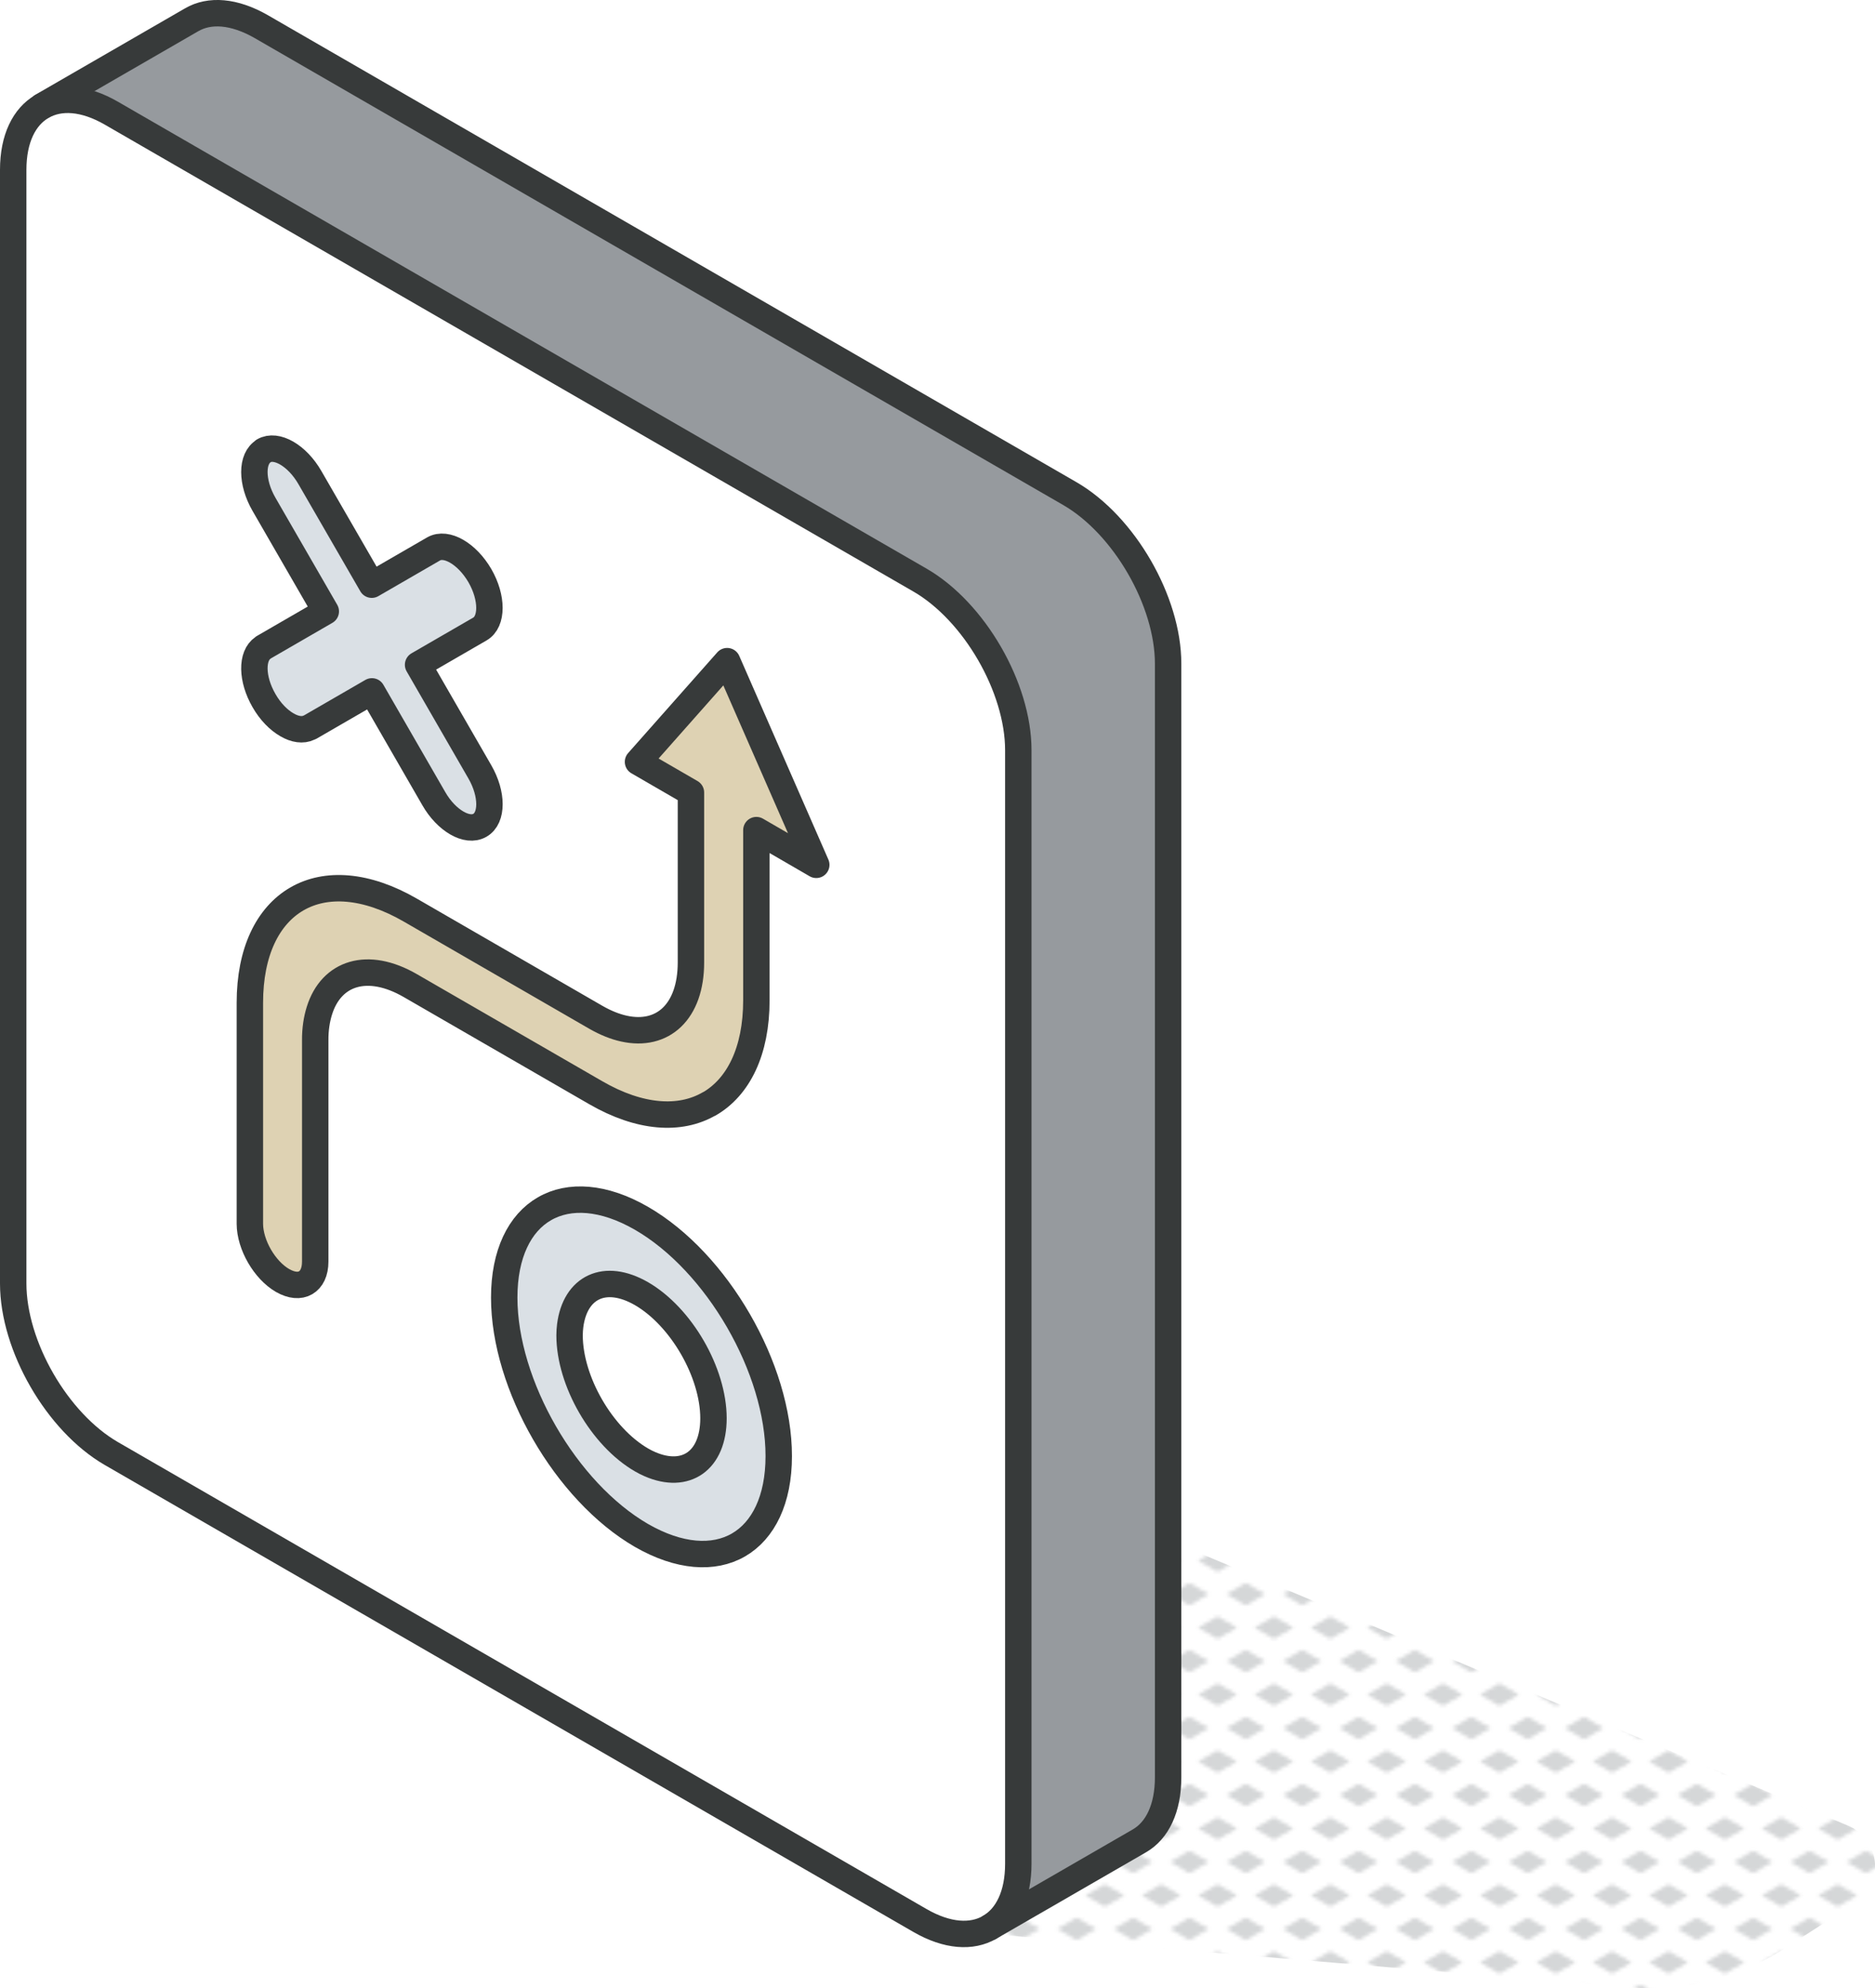
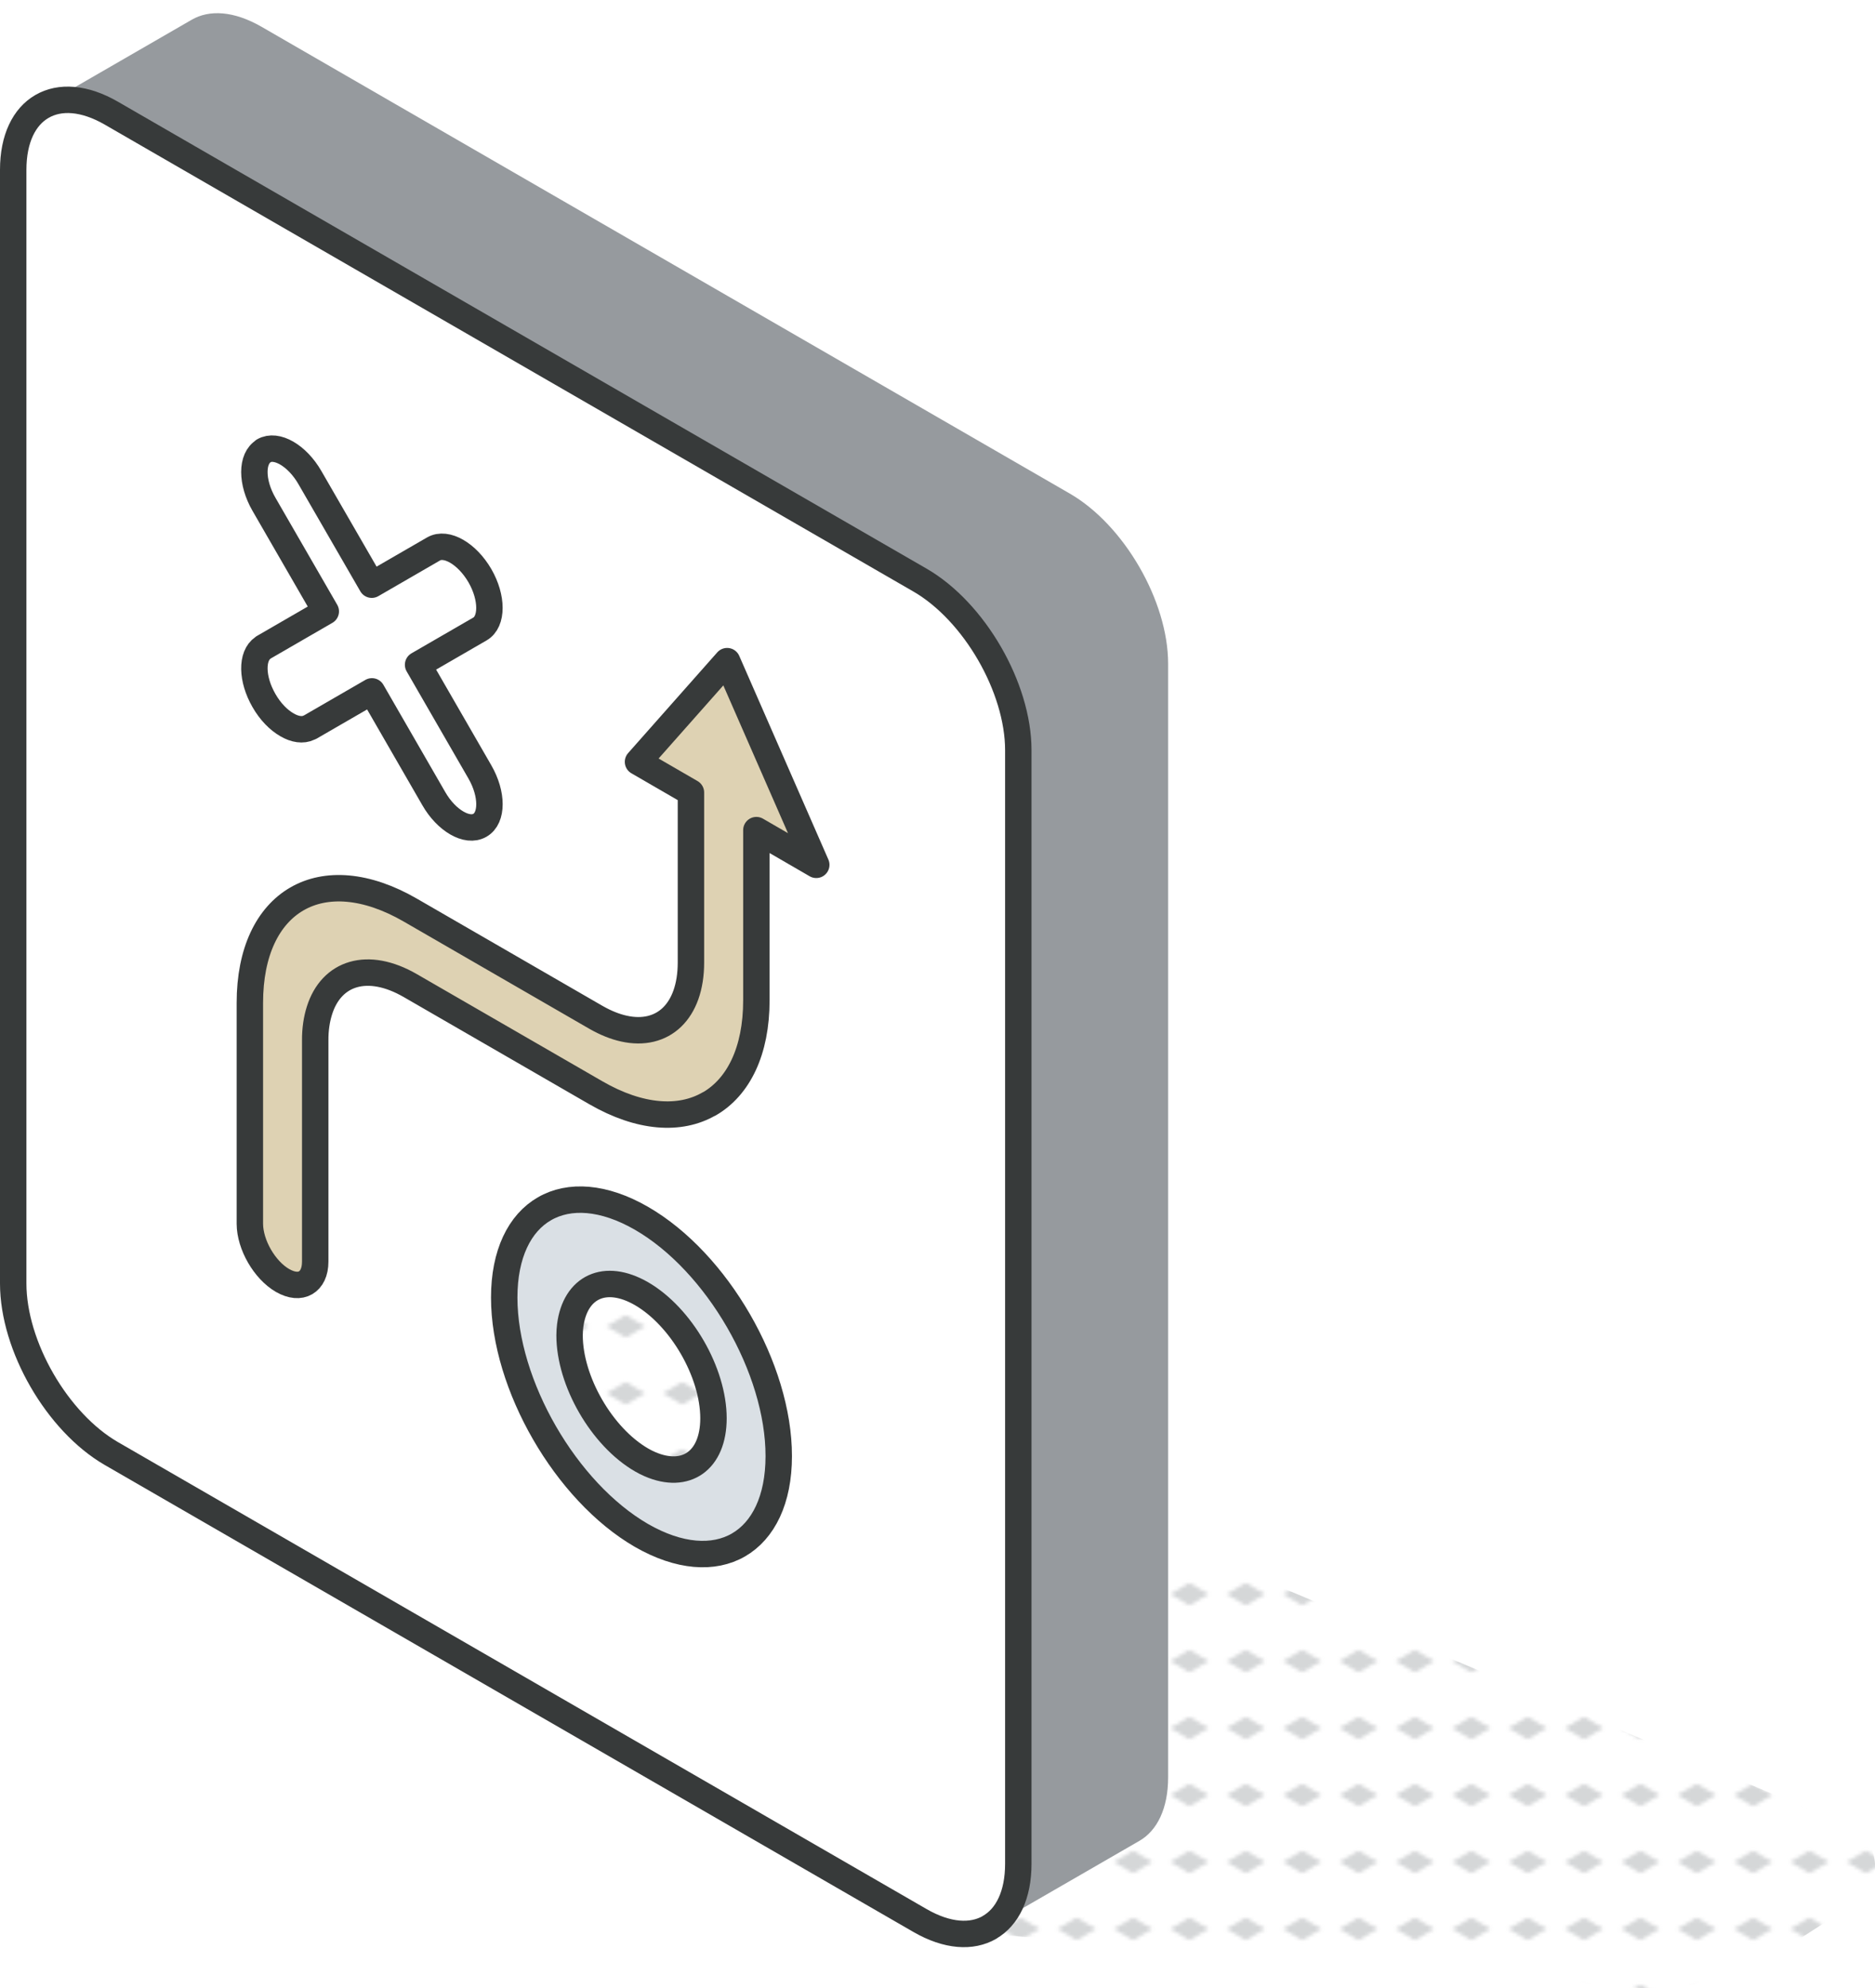
<svg xmlns="http://www.w3.org/2000/svg" id="Ebene_2" data-name="Ebene 2" viewBox="0 0 212.89 225.68">
  <defs>
    <style>      .cls-1, .cls-2 {        fill: none;      }      .cls-3 {        fill: #969a9e;      }      .cls-2 {        stroke: #373a3a;        stroke-linecap: round;        stroke-linejoin: round;        stroke-width: 3px;      }      .cls-4 {        fill: #ded2b3;      }      .cls-5 {        fill: #fff;      }      .cls-6 {        fill: url(#New_Pattern_Swatch_3);        opacity: .4;      }      .cls-7 {        fill: #dae0e5;      }    </style>
    <pattern id="New_Pattern_Swatch_3" data-name="New Pattern Swatch 3" x="0" y="0" width="16" height="19" patternTransform="translate(-4863.35 -5389.84) scale(.4)" patternUnits="userSpaceOnUse" viewBox="0 0 16 19">
      <g>
        <rect class="cls-1" x="0" y="0" width="16" height="19" />
        <g>
          <polygon class="cls-3" points="16 22.18 10.5 19 16 15.82 21.5 19 16 22.18" />
-           <polygon class="cls-3" points="8 12.68 2.5 9.5 8 6.32 13.5 9.5 8 12.68" />
        </g>
        <polygon class="cls-3" points="0 22.18 -5.5 19 0 15.82 5.5 19 0 22.18" />
        <polygon class="cls-3" points="16 3.18 10.5 0 16 -3.18 21.5 0 16 3.18" />
        <polygon class="cls-3" points="0 3.18 -5.5 0 0 -3.18 5.5 0 0 3.18" />
      </g>
    </pattern>
  </defs>
  <g id="Ebene_1-2" data-name="Ebene 1">
    <g>
      <path class="cls-6" d="M106.35,219.03l78.54,6.55c6.27.52,12.54-1.04,17.83-4.46l7.89-5.09c3.37-2.17,2.93-7.24-.77-8.79L53.73,141.65l52.62,77.38Z" />
      <g>
        <g>
          <path class="cls-5" d="M57.25,147.29c0,9.92,6.99,22.03,15.58,27,4.3,2.48,8.2,2.71,11.02,1.08,2.82-1.63,4.57-5.13,4.57-10.08,0-9.93-6.98-22.04-15.59-27-4.29-2.48-8.19-2.71-11.01-1.08-2.82,1.62-4.57,5.12-4.57,10.08ZM72.44,86.47l6.01,3.48v19.29c0,5.6-3.2,8.5-7.61,7.51-1-.22-2.06-.64-3.18-1.28l-21.07-12.17c-5.02-2.9-9.58-3.17-12.88-1.27-3.3,1.91-5.33,5.99-5.34,11.79v25.09c0,2.39,1.67,5.26,3.71,6.43,1.03.59,1.95.64,2.62.26.67-.39,1.09-1.21,1.09-2.4v-25.09c0-1.29.17-2.43.48-3.41,1.36-4.3,5.46-5.64,10.32-2.83l21.06,12.16c5.02,2.9,9.58,3.16,12.87,1.26,3.3-1.91,5.34-5.97,5.35-11.77v-19.31l6.8,3.94-10.12-23.12-10.12,11.43ZM115.62,85.16v126.4c0,3.56-1.25,6.06-3.26,7.21-2.01,1.18-4.8,1.01-7.89-.77L12.65,165c-6.16-3.56-11.15-12.2-11.15-19.31V19.28c0-3.56,1.25-6.05,3.27-7.2,2.01-1.18,4.8-1.01,7.88.77l91.81,53c6.16,3.56,11.16,12.2,11.16,19.31ZM54.47,71.39c1.45-.83,1.45-3.55,0-6.05-1.45-2.5-3.81-3.87-5.26-3.04l-7.02,4.06-7.03-12.17c-1.44-2.5-3.79-3.86-5.24-3.03-1.45.83-1.45,3.55,0,6.06l7.02,12.16-7.02,4.06s-.08.04-.11.08c-1.35.9-1.31,3.54.11,5.98.73,1.26,1.67,2.22,2.62,2.76.89.52,1.8.67,2.5.31.04,0,.09-.03.12-.05l7.02-4.06,7.02,12.17c.73,1.26,1.67,2.22,2.62,2.77.95.55,1.9.67,2.62.26,1.45-.83,1.44-3.55,0-6.05l-7.02-12.17,7.02-4.06Z" />
          <path class="cls-4" d="M78.45,109.24v-19.29l-6.01-3.48,10.12-11.43,10.12,23.12-6.8-3.94v19.31c0,5.8-2.05,9.86-5.35,11.77-3.29,1.91-7.85,1.64-12.87-1.26l-21.06-12.16c-4.86-2.81-8.97-1.47-10.32,2.83-.31.98-.49,2.12-.48,3.41v25.09c0,1.19-.42,2.01-1.09,2.4-.67.39-1.59.33-2.62-.26-2.04-1.18-3.7-4.05-3.71-6.43v-25.09c0-5.8,2.04-9.88,5.34-11.79,3.3-1.91,7.86-1.63,12.88,1.27l21.07,12.17c1.12.64,2.18,1.06,3.18,1.28,4.41.98,7.61-1.92,7.61-7.51Z" />
-           <path class="cls-5" d="M72.84,146.85c4.5,2.61,8.16,8.95,8.17,14.16,0,4.81-3.14,6.95-7.2,5.21-.32-.14-.65-.3-.97-.49-4.51-2.61-8.17-8.95-8.17-14.15,0-.38.02-.75.07-1.09.57-4.37,3.93-6.03,8.1-3.63Z" />
          <path class="cls-7" d="M61.82,137.21c2.82-1.63,6.72-1.39,11.01,1.08,8.6,4.96,15.6,17.07,15.59,27,0,4.95-1.75,8.45-4.57,10.08-2.82,1.63-6.72,1.39-11.02-1.08-8.58-4.97-15.58-17.08-15.58-27,0-4.96,1.75-8.46,4.57-10.08ZM64.67,151.57c0,5.21,3.66,11.54,8.17,14.15.32.19.65.35.97.49,4.06,1.75,7.19-.39,7.2-5.21,0-5.22-3.67-11.55-8.17-14.16-4.17-2.4-7.54-.74-8.1,3.63-.04.34-.07.71-.07,1.09Z" />
-           <path class="cls-7" d="M54.48,65.34c1.44,2.5,1.44,5.22,0,6.05l-7.02,4.06,7.02,12.17c1.44,2.5,1.45,5.22,0,6.05-.73.42-1.67.29-2.62-.26-.95-.55-1.9-1.51-2.62-2.77l-7.02-12.17-7.02,4.06s-.08.04-.12.05c-.71.35-1.61.21-2.5-.31-.95-.54-1.9-1.5-2.62-2.76-1.41-2.45-1.45-5.08-.11-5.98.03-.04.07-.06.11-.08l7.02-4.06-7.02-12.16c-1.45-2.51-1.45-5.23,0-6.06,1.44-.83,3.79.52,5.24,3.03l7.03,12.17,7.02-4.06c1.44-.83,3.8.53,5.26,3.04Z" />
          <path class="cls-3" d="M4.76,12.06L21.77,2.24c2.02-1.17,4.8-.99,7.89.78l91.81,53.01c6.16,3.56,11.16,12.2,11.16,19.31v126.4c0,3.56-1.25,6.06-3.26,7.22l-17.01,9.82c2.01-1.16,3.26-3.66,3.26-7.21v-126.4c0-7.11-5-15.76-11.16-19.31L12.65,12.85c-3.07-1.78-5.86-1.94-7.88-.77v-.02Z" />
        </g>
        <g>
          <path class="cls-2" d="M112.36,218.78c-2.02,1.17-4.8,1.01-7.89-.77L12.65,165c-6.16-3.56-11.15-12.2-11.15-19.31V19.28c0-3.56,1.26-6.04,3.27-7.2,2.02-1.17,4.8-1.01,7.88.77l91.81,53c6.16,3.56,11.16,12.2,11.16,19.31v126.4c0,3.56-1.25,6.05-3.26,7.21Z" />
          <path class="cls-2" d="M72.83,138.29c8.6,4.96,15.6,17.07,15.59,27,0,4.95-1.75,8.45-4.57,10.08-2.82,1.63-6.72,1.39-11.02-1.08-8.58-4.97-15.58-17.08-15.58-27,0-4.96,1.75-8.46,4.57-10.08,2.82-1.63,6.72-1.39,11.01,1.08Z" />
          <path class="cls-2" d="M81.01,161.01c0-5.22-3.67-11.55-8.17-14.16-4.17-2.4-7.54-.74-8.1,3.63-.04.34-.07.71-.07,1.09,0,5.21,3.66,11.54,8.17,14.15.32.19.65.35.97.49,4.06,1.75,7.19-.39,7.2-5.21Z" />
          <path class="cls-2" d="M29.94,51.17c1.44-.83,3.79.52,5.24,3.03l7.03,12.17,7.02-4.06c1.44-.83,3.8.53,5.26,3.04,1.44,2.5,1.44,5.22,0,6.05l-7.02,4.06,7.02,12.17c1.44,2.5,1.45,5.22,0,6.05-.73.42-1.67.29-2.62-.26-.95-.55-1.9-1.51-2.62-2.77l-7.02-12.17-7.02,4.06s-.08.04-.12.05c-.71.35-1.61.21-2.5-.31-.95-.54-1.9-1.5-2.62-2.76-1.41-2.45-1.45-5.08-.11-5.98.03-.04.07-.06.11-.08l7.02-4.06-7.02-12.16c-1.45-2.51-1.45-5.23,0-6.06Z" />
          <path class="cls-2" d="M80.52,125.3c-3.29,1.91-7.85,1.64-12.87-1.26l-21.06-12.16c-4.86-2.81-8.97-1.47-10.32,2.83-.31.98-.49,2.12-.48,3.41v25.09c0,1.19-.42,2.01-1.09,2.4-.67.39-1.59.33-2.62-.26-2.04-1.18-3.7-4.05-3.71-6.43v-25.09c0-5.8,2.04-9.88,5.34-11.79,3.3-1.91,7.86-1.63,12.88,1.27l21.07,12.17c1.12.64,2.18,1.06,3.18,1.28,4.41.98,7.61-1.92,7.61-7.51v-19.29l-6.01-3.48,10.12-11.43,10.12,23.12-6.8-3.94v19.31c0,5.8-2.05,9.86-5.35,11.77Z" />
-           <path class="cls-2" d="M4.76,12.06L21.77,2.24c2.02-1.17,4.8-.99,7.89.78l91.81,53.01c6.16,3.56,11.16,12.2,11.16,19.31v126.4c0,3.56-1.25,6.06-3.26,7.22l-17.01,9.82" />
        </g>
      </g>
    </g>
  </g>
</svg>